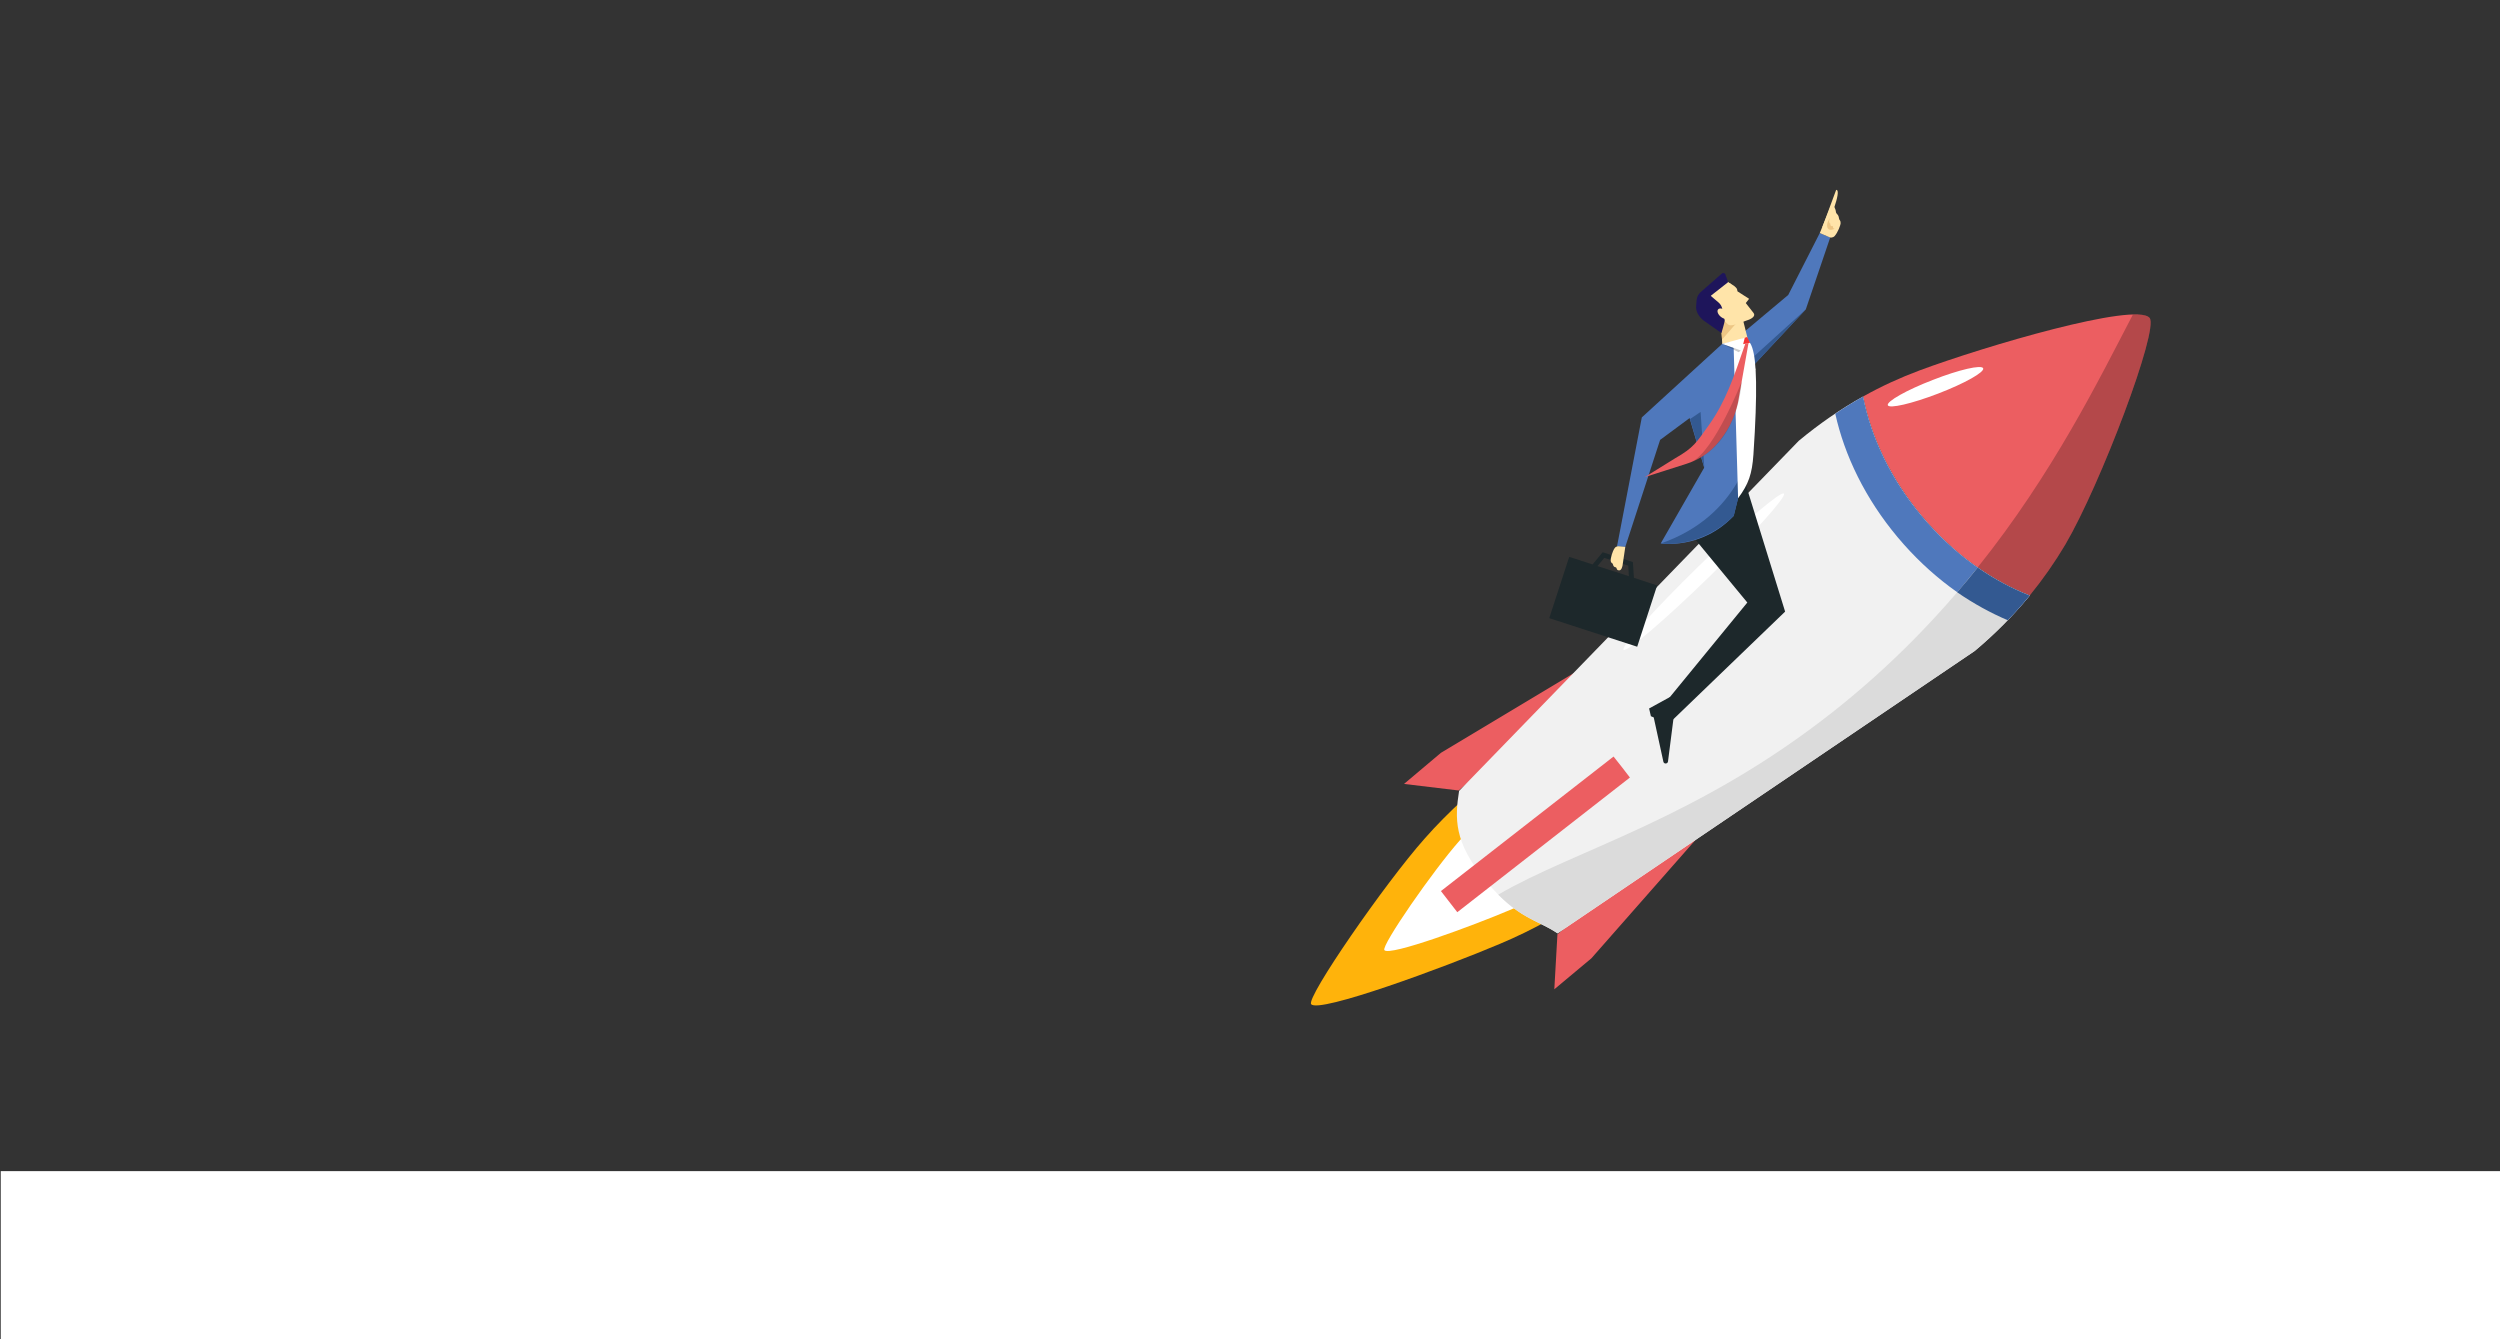
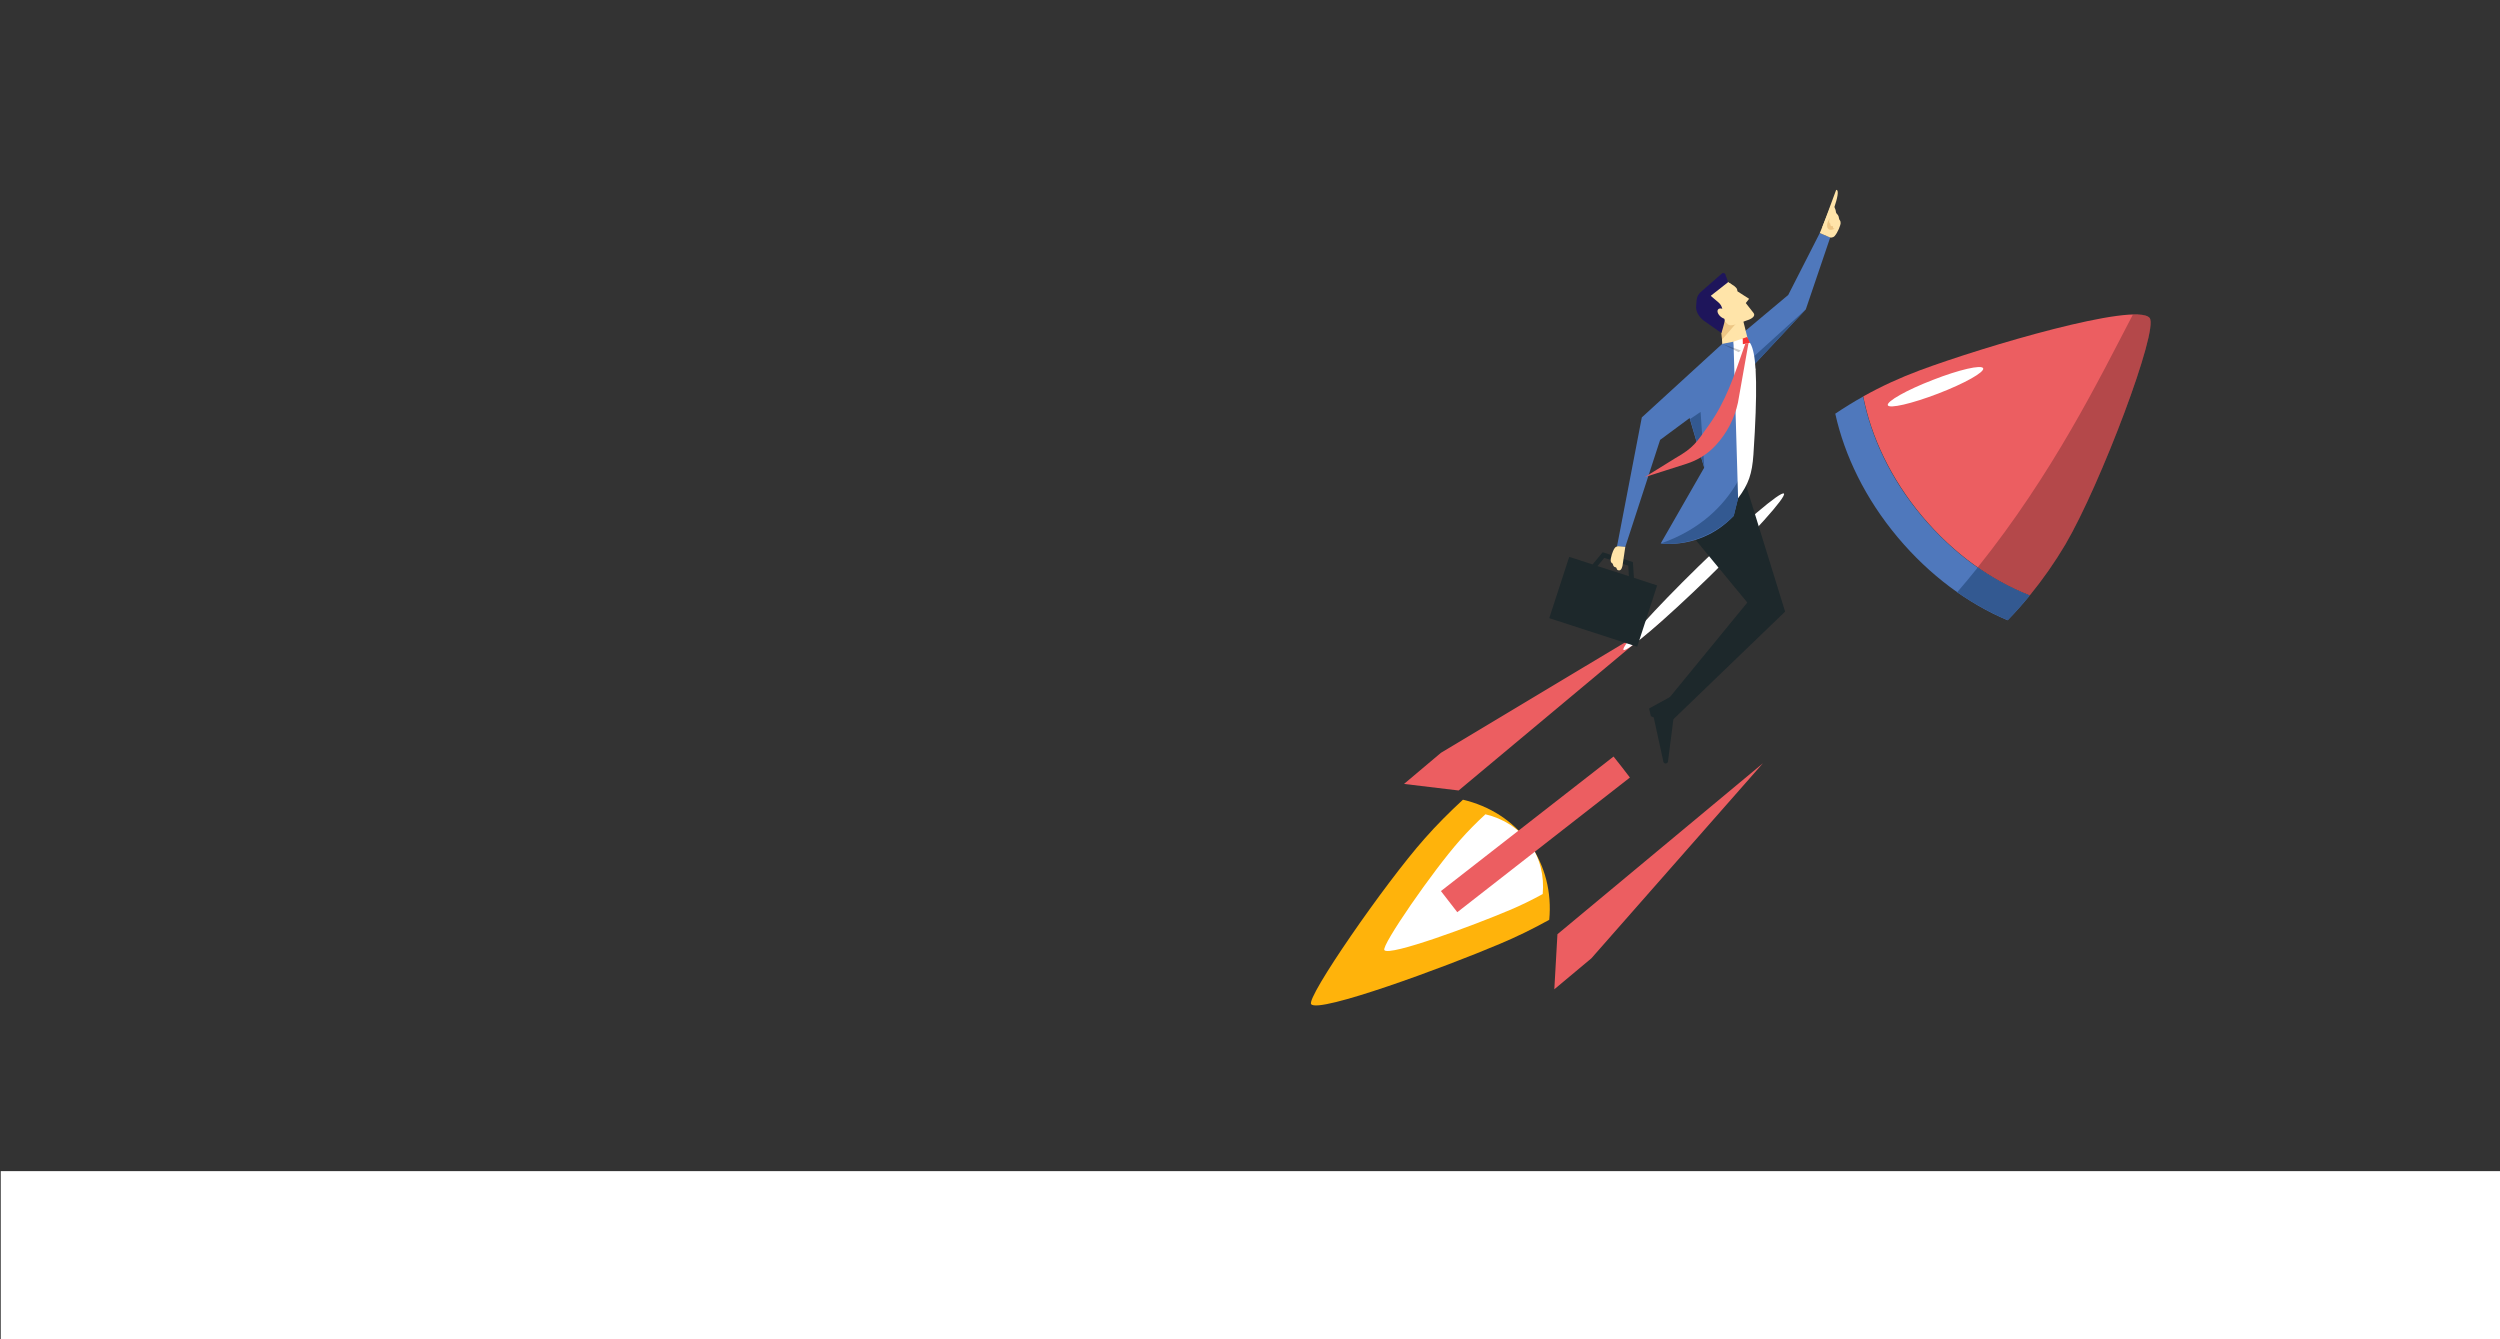
<svg xmlns="http://www.w3.org/2000/svg" xmlns:xlink="http://www.w3.org/1999/xlink" id="Layer_1" x="0px" y="0px" viewBox="0 0 1680 900" style="enable-background:new 0 0 1680 900;" xml:space="preserve">
  <rect x="0" y="0" width="1680" height="900" fill="#333333" stroke="none" />
  <style type="text/css"> .st0{clip-path:url(#SVGID_2_);} .st1{fill:#FFB30B;} .st2{fill:#FFFFFF;} .st3{fill:#EC5E61;} .st4{fill:#F1F1F1;} .st5{fill:#4F78BC;} .st6{opacity:0.24;enable-background:new ;} .st7{fill:#DBDBDB;} .st8{fill:#335991;} .st9{fill:#1D282B;} .st10{fill:#FFE4A9;} .st11{fill:#EDC685;} .st12{fill:#F53333;} .st13{fill:#1E155B;} .st14{opacity:0.18;enable-background:new ;} .st15{opacity:0.2;} </style>
  <g>
    <g>
      <g>
        <g>
          <defs>
            <rect id="SVGID_1_" x="0.5" y="-1.5" width="1680" height="803" />
          </defs>
          <clipPath id="SVGID_2_">
            <use xlink:href="#SVGID_1_" style="overflow:visible;" />
          </clipPath>
          <g class="st0">
            <g>
              <path class="st1" d="M881.1,674.8c5,6.4,89.8-24.8,127-40.6c11.2-4.7,22.2-10.1,33-16.1c1.7-18.2-2.6-36.4-13.5-51.5 c-10.9-15.2-26.7-25-44.5-29.2c-9.1,8.4-17.8,17.1-25.8,26.2C930.5,593.8,877.6,670.4,881.1,674.8z" />
              <g>
                <path class="st2" d="M930.3,638.5c3.4,4.3,59.7-16.5,84.4-27c7.4-3.1,14.7-6.7,22-10.7c1.1-12.1-1.7-24.2-8.9-34.2 c-7.2-10.1-17.8-16.6-29.6-19.4c-6.1,5.6-11.8,11.4-17.1,17.4C963.2,584.7,928,635.6,930.3,638.5z" />
              </g>
              <g>
                <polygon class="st3" points="1184.7,512.9 1069.4,644 1044.5,664.8 1046.6,627.8 " />
              </g>
              <g>
                <polygon class="st3" points="1118,416.1 968.3,505.9 943.5,526.8 980.2,531.2 " />
              </g>
-               <path class="st4" d="M998.5,592c21.8,26,34.5,25.8,48.2,35.2L1327,437.4c13.5-11.3,25.9-23.8,37-37.3 c-25.8-10-51.2-28.1-72.3-53.2s-34.3-53.4-39.6-80.5c-15.3,8.5-29.8,18.6-43.3,29.8L980.5,531.5 C977.7,549.6,976.7,566,998.5,592z" />
              <path class="st3" d="M1444.5,213.6c-9.5-10.8-110.9,19.1-154.5,35.3c-13.1,4.9-25.8,10.7-37.9,17.5 c5.3,27.1,18.6,55.4,39.6,80.5s46.5,43.2,72.3,53.2c8.8-10.8,16.8-22.2,23.9-34.2C1411.5,325.8,1451.1,221,1444.5,213.6z" />
              <path class="st5" d="M1233.3,278c6.2,28.1,20.2,57.1,41.9,83c21.6,25.8,47.5,44.7,73.9,55.8c5.2-5.3,10.1-10.9,14.8-16.6 c-25.8-10-51.2-28.1-72.3-53.2s-34.3-53.4-39.6-80.5C1245.7,270,1239.4,273.9,1233.3,278z" />
              <polygon class="st3" points="979.3,613 1095.3,522.5 1090,515.6 1084.3,508.4 968.3,598.8 " />
              <path class="st2" d="M1332.7,247.5c1,2.6-12.6,10.2-30.3,17s-32.9,10.3-33.8,7.8s12.6-10.2,30.3-17 C1316.5,248.4,1331.7,244.9,1332.7,247.5z" />
              <path class="st2" d="M1198.8,331.7c1.9,2-20.7,27.1-50.4,56.1c-29.8,29-55.5,50.9-57.4,48.9s20.7-27.1,50.4-56.1 S1196.9,329.7,1198.8,331.7z" />
              <path class="st6" d="M1364,400.1c8.8-10.8,16.8-22.2,23.9-34.2c23.6-40.1,63.2-144.9,56.6-152.3c-1.5-1.7-5.5-2.4-11.2-2.2 c-23,44.1-53.7,106.7-104.3,169.9C1340.3,389.2,1352.1,395.5,1364,400.1z" />
-               <path class="st7" d="M1006.8,601.2c16.9,16.9,28,17.9,39.8,26L1327,437.5c13.5-11.3,25.9-23.8,37-37.3 c-11.8-4.6-23.6-10.9-35-18.8c-26.2,32.7-57.7,65.6-96.3,96.2C1140.8,550.4,1058.9,570.8,1006.8,601.2z" />
              <path class="st8" d="M1349.2,416.8c5.2-5.3,10.1-10.9,14.8-16.6c-11.8-4.6-23.6-10.9-35-18.8c-4.4,5.5-9,11.1-13.8,16.6 C1326.2,405.6,1337.7,411.9,1349.2,416.8z" />
            </g>
            <g>
              <polygon class="st9" points="1123.6,484.2 1121.7,469 1174.2,404.9 1129.3,350.5 1172.4,323.1 1199.6,411 " />
              <path class="st9" d="M1122.4,468.3l-14.2,7.8l1.2,5.2l1.9,0.8l6.5,29.8c0.4,1.7,2.9,1.5,3.1-0.2l3.6-28.2L1122.4,468.3z" />
            </g>
            <path class="st9" d="M1098,388.3l-0.7-10.6l-20.3-6.6l-6.8,8.2l-15.7-5.1l-13.4,41.2l59.1,19.2l13.4-41.2L1098,388.3z M1078.1,374.9l16.1,5.2l0.4,7.1l-21.1-6.8L1078.1,374.9z" />
            <g>
              <polygon class="st2" points="1177.8,224.1 1162.8,228.7 1178.2,235.6 " />
              <g>
                <g>
                  <polygon class="st5" points="1161.6,263.4 1147.3,243.8 1201.7,198.2 1222.9,156.6 1229.9,159.6 1213.5,207.9 " />
                  <polygon class="st8" points="1213.5,207.9 1157.9,258.3 1161.6,263.4 " />
                </g>
                <path class="st10" d="M1222.9,156.6l8-19.6c0,0,2.6,2.4,2.8,5.2c0.2,2,1.7,1.4,2.1,4.5c0.2,1.6,1.1,1,1.1,3.2 c0,1.4-1.9,6.3-4,8.7c-1.3,1.4-3.1,1-3.1,1L1222.9,156.6z" />
                <path class="st10" d="M1233.9,127.6l-9.3,25.1l3.3-0.9C1227.9,151.8,1238.3,127.5,1233.9,127.6z" />
                <path class="st11" d="M1229.8,146.4c0,0-1.5,3.2,0.2,3.9c0,0-0.4,2.1,1.7,1.6c0,0-0.2,1.9,1.3,1.8c0,0-3.6,1.9-4.8-0.4 C1226.7,150.5,1229.8,146.4,1229.8,146.4z" />
              </g>
              <polygon class="st10" points="1156.4,210.4 1157.6,237.2 1179.7,248.7 1168.9,205.4 " />
              <path class="st5" d="M1164.9,229.6l-7.6,1.5l-1.3,6.5l-26.1,24.7l15.3,52l-29.2,50.9c0,0,27.3,4.4,49-18.5l11.9-47.8 L1164.9,229.6z" />
              <polygon class="st8" points="1135.7,281.6 1142.8,276.8 1145.3,314.2 " />
              <path class="st8" d="M1177,298.8c0,0-6.4,47.4-60.9,66.4c0,0,25.8,4.1,49-18.5L1177,298.8z" />
              <g>
                <polygon class="st5" points="1092.2,367.5 1086.6,367.3 1103.3,280.5 1157.3,231.1 1156.7,265.2 1115.6,295.6 " />
              </g>
              <path class="st2" d="M1164.9,229.6c10.1-3.5,19.2-10.5,13.4,75.9c-0.9,12.9-3.2,19.8-10.3,29.3L1164.9,229.6z" />
              <polygon class="st12" points="1176,230.4 1171.2,231.3 1171.1,227.5 1174.1,226.4 " />
-               <polygon class="st2" points="1172.5,226.9 1157.3,231.1 1170.3,235.7 " />
              <polygon class="st11" points="1157.2,228.2 1156.2,216.4 1155.2,203.5 1170.7,212.7 " />
              <g>
                <path class="st10" d="M1160.4,189.3l2.6,1.4l15.3,19.5c1.7,2-0.9,3.9-3.5,4.8l-8.9,3.1c-1.6,0.5-3.6,0.9-4.8-0.2 c-6.2-5.7-20.4-20.1-3.5-29.2C1158.6,188,1159.1,189.8,1160.4,189.3z" />
                <path class="st10" d="M1161.3,189.6l4,2.5c0.7,0.7,1.7,1.3,2,2.3l0.3,1.4l7.8,5l-2.6,3.3l-17.6-18.4L1161.3,189.6z" />
                <path class="st13" d="M1161.3,189.6l-1.7-4.7c-0.1-1.3-1.7-1.9-2.6-1l-14.2,12.4c-1.6,1.5-2.6,3.5-2.7,5.6l-0.3,3.8 c-0.3,3.8,1.9,7.1,4.9,9.6l12.1,8.5c0,0,2.3-7.5,2.2-8.6l-1.6-7.5c-0.3-1.7-1.2-3.3-2.5-4.4l-5.3-4.5L1161.3,189.6z" />
                <path class="st10" d="M1159.7,208.8c1.9,1.6,2.7,3.8,1.7,4.9c-0.9,1.1-3.2,0.7-5.1-0.9c-1.9-1.6-2.7-3.8-1.7-4.9 C1155.5,206.8,1157.8,207.2,1159.7,208.8z" />
              </g>
              <g>
                <path class="st3" d="M1172.9,230.8c0,0-0.2,0.5-0.5,1.4c-7.1,20.6-12.7,37.7-24.2,53.7c-8.3,11.6-10,14.9-22.4,22l-20.5,12.7 l27.9-8.9c7.6-2.4,14.4-6.6,19.8-12.5c7.4-8,12.6-17.9,14.9-28.6l7.1-40.1L1172.9,230.8z" />
-                 <path class="st14" d="M1170.5,256.2c0,0-18.4,47-33.8,54.2C1136.7,310.4,1166.4,302,1170.5,256.2z" />
              </g>
              <g>
                <path class="st10" d="M1092.2,367.5l-1.9,12.8c-0.5,1.9-1.2,3.6-3.2,2.8c-0.3-0.1-0.7-0.8-0.7-1c-0.4-1.8-1.8,0-2.5-2.8 c-0.4-1.4-1.2-0.4-1.5-2.5c-0.2-1.3,1-6,2.6-8.4c1-1.5,2.7-1.3,2.7-1.3L1092.2,367.5z" />
              </g>
            </g>
            <g class="st15">
              <polygon points="1157.3,231.1 1168.4,236.7 1169.8,235.5 " />
            </g>
          </g>
        </g>
      </g>
    </g>
  </g>
  <rect x="0.5" y="787" class="st2" width="1680" height="161" />
</svg>